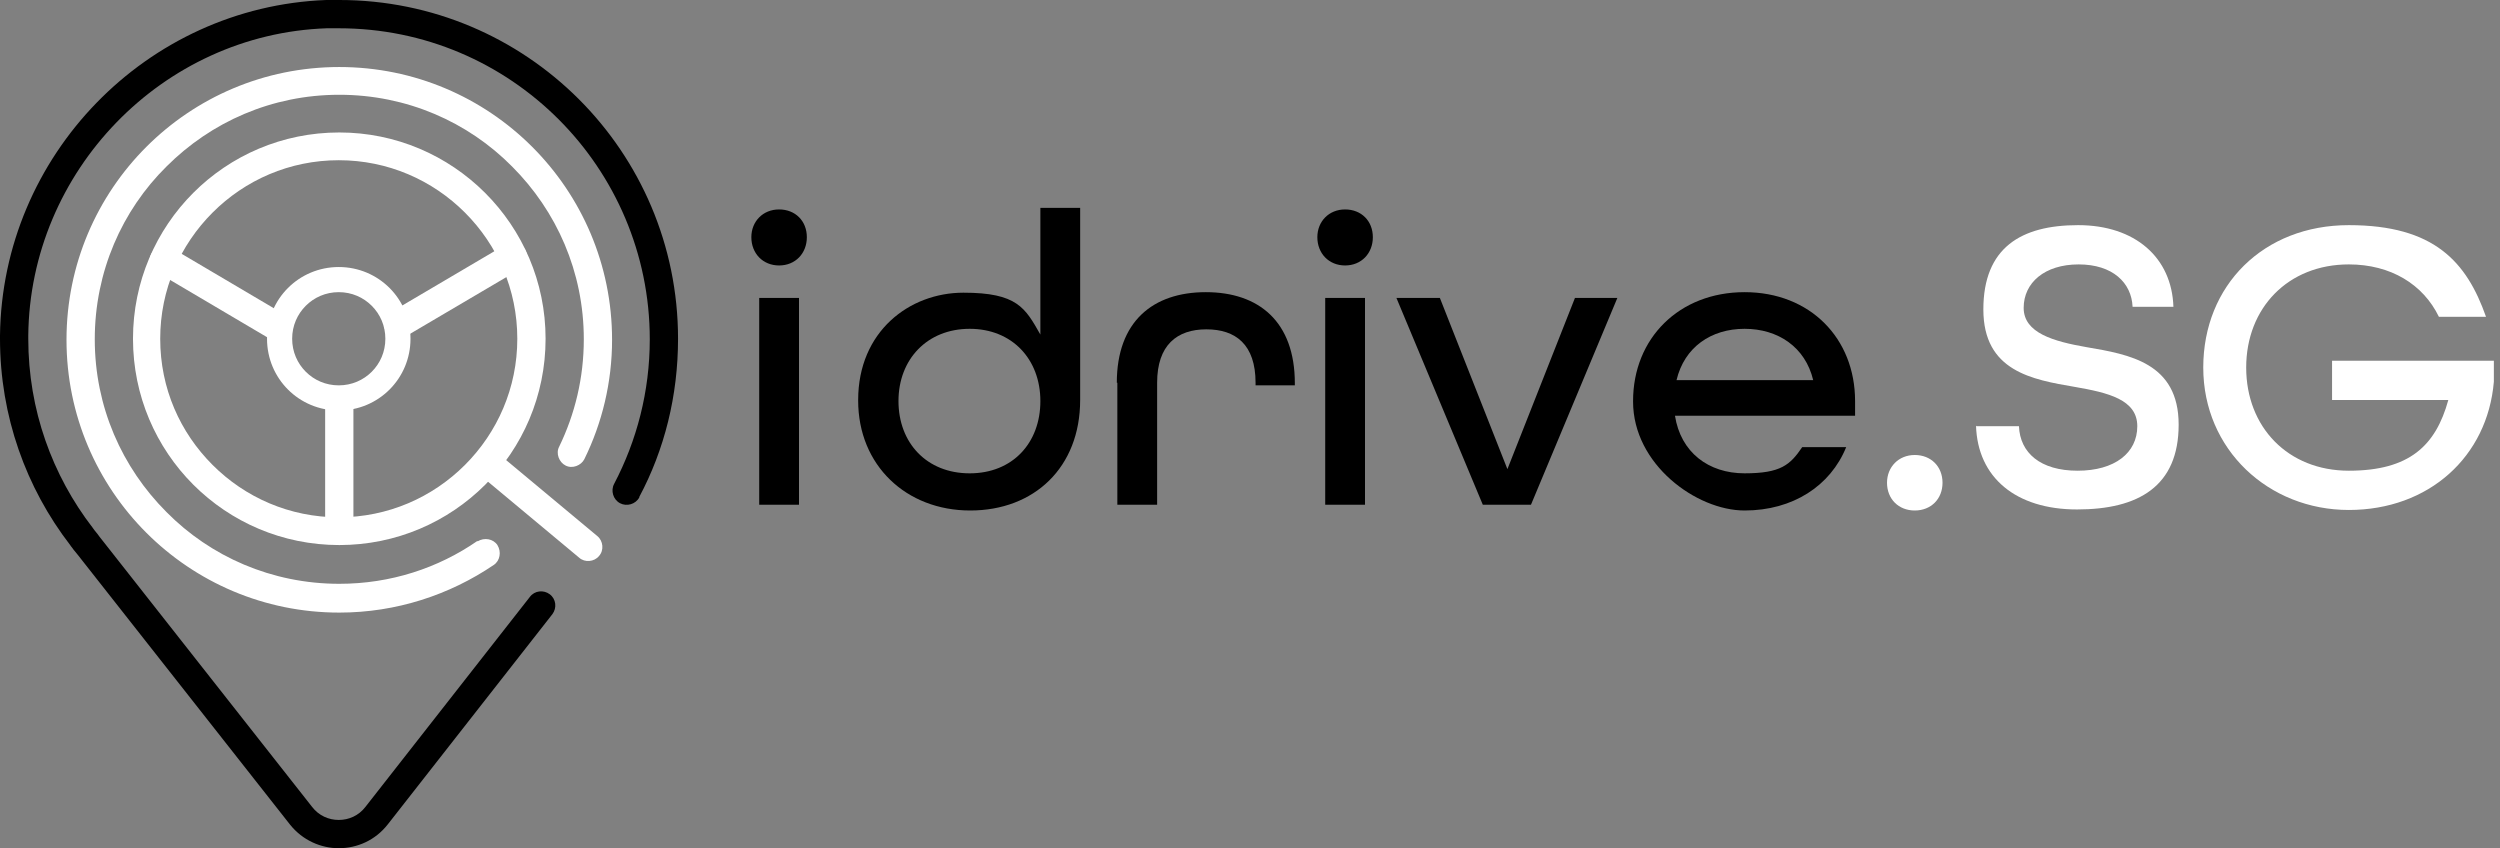
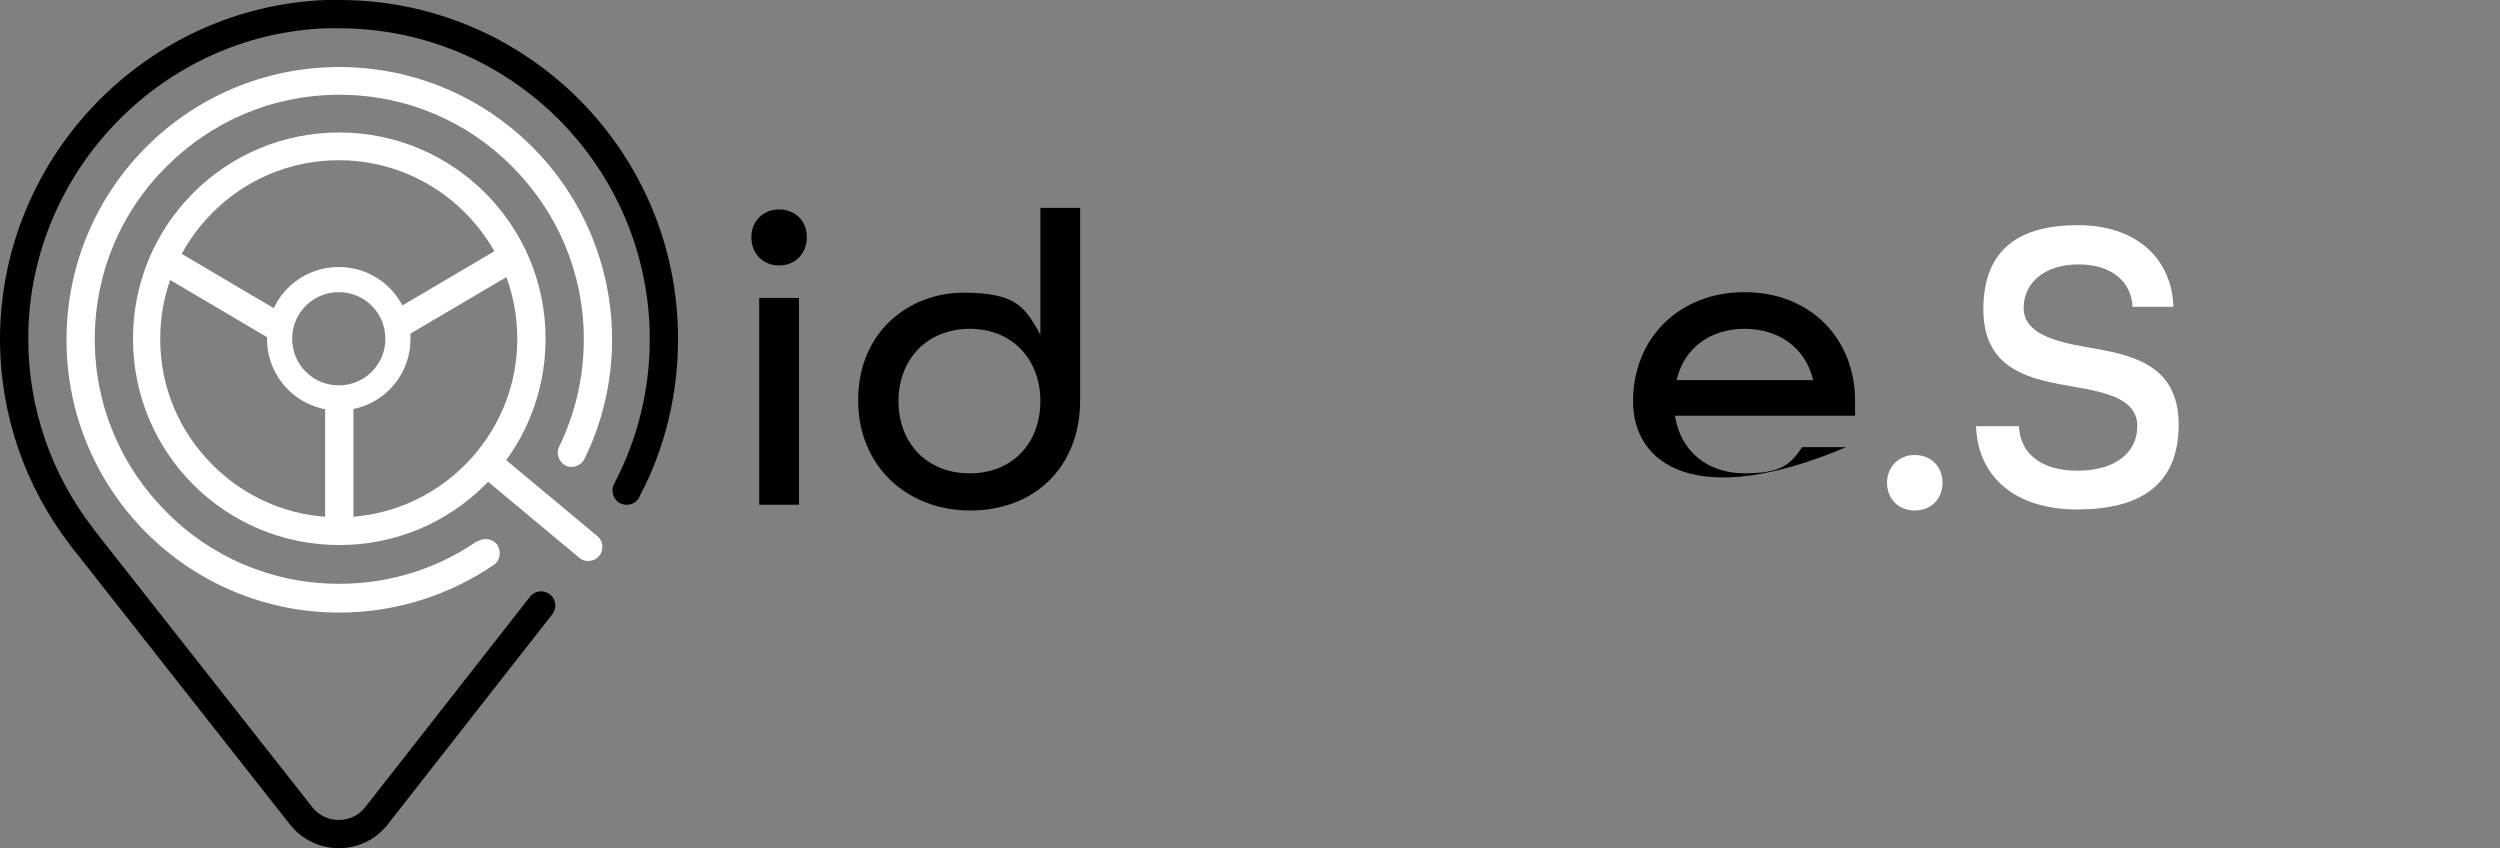
<svg xmlns="http://www.w3.org/2000/svg" width="280" height="95" viewBox="0 0 280 95" fill="none">
  <rect x="0" y="0" width="280" height="95" fill="#808080" stroke="none" />
  <path d="M53.481 60.577C49.083 63.627 43.747 65.386 38 65.386C30.435 65.386 23.574 62.337 18.648 57.352C13.664 52.367 10.614 45.565 10.614 38C10.614 30.435 13.664 23.574 18.648 18.648C23.633 13.664 30.435 10.614 38 10.614C45.565 10.614 52.426 13.664 57.352 18.648C62.336 23.633 65.386 30.435 65.386 38C65.386 42.34 64.389 46.386 62.63 50.022C62.219 50.784 62.63 51.781 63.333 52.133C64.096 52.543 65.093 52.133 65.445 51.429C67.438 47.383 68.552 42.809 68.552 38.059C68.552 21.17 54.889 7.506 38 7.506C21.111 7.506 7.448 21.17 7.448 38.059C7.448 54.948 21.111 68.611 38 68.611C44.392 68.611 50.373 66.618 55.299 63.275C56.003 62.806 56.179 61.809 55.71 61.047C55.241 60.343 54.244 60.167 53.481 60.636V60.577Z" fill="url(#paint0_linear_59_98)" />
  <path d="M59.522 37.941H57.938C57.938 43.454 55.71 48.438 52.074 52.074C48.438 55.71 43.454 57.938 37.941 57.938C32.429 57.938 27.444 55.71 23.809 52.074C20.173 48.438 17.944 43.512 17.944 37.941C17.944 32.429 20.173 27.445 23.809 23.809C27.444 20.173 32.429 17.945 37.941 17.945C43.454 17.945 48.438 20.173 52.074 23.809C55.71 27.445 57.938 32.429 57.938 37.941H61.105C61.105 25.157 50.725 14.836 38 14.836C25.216 14.836 14.895 25.157 14.895 37.941C14.895 50.725 25.216 61.046 38 61.046C50.784 61.046 61.105 50.725 61.105 37.941H59.522Z" fill="white" />
  <path d="M44.568 37.941H43.16C43.16 39.407 42.574 40.697 41.636 41.636C40.697 42.574 39.407 43.16 37.941 43.16C36.475 43.16 35.185 42.574 34.247 41.636C33.309 40.697 32.722 39.407 32.722 37.941C32.722 36.475 33.309 35.185 34.247 34.247C35.185 33.309 36.475 32.722 37.941 32.722C39.407 32.722 40.697 33.309 41.636 34.247C42.574 35.185 43.16 36.475 43.16 37.941H45.975C45.975 33.484 42.398 29.907 37.941 29.907C33.485 29.907 29.907 33.484 29.907 37.941C29.907 42.398 33.485 45.975 37.941 45.975C42.398 45.975 45.975 42.398 45.975 37.941H44.568Z" fill="white" />
  <path d="M31.491 35.009L19.176 27.738C18.414 27.268 17.475 27.562 17.006 28.324C16.537 29.086 16.83 30.025 17.593 30.494L29.907 37.765C30.67 38.235 31.608 37.941 32.077 37.179C32.546 36.417 32.253 35.478 31.491 35.009Z" fill="white" />
  <path d="M56.648 27.386L43.806 34.95C43.043 35.42 42.809 36.358 43.219 37.12C43.688 37.883 44.627 38.117 45.389 37.707L58.231 30.142C58.994 29.673 59.228 28.734 58.818 27.972C58.349 27.21 57.41 26.975 56.648 27.386Z" fill="white" />
  <path d="M39.583 59.463V45.389C39.583 44.509 38.88 43.806 38 43.806C37.12 43.806 36.417 44.509 36.417 45.389V59.463C36.417 60.343 37.12 61.046 38 61.046C38.88 61.046 39.583 60.343 39.583 59.463Z" fill="white" />
  <path d="M71.602 55.651C74.417 50.373 75.941 44.333 75.941 37.941C75.941 16.948 58.935 0 38 0C37.531 0 37.003 0 36.534 0C16.42 0.762 0.235 17.417 0 37.59C0 37.707 0 37.824 0 37.941C0 46.62 2.932 54.654 7.858 61.046L7.975 61.222L9.09 60.108L7.858 61.046C8.093 61.398 8.386 61.75 8.679 62.102L32.488 92.361C33.895 94.12 35.947 95 37.941 95C39.994 95 42.046 94.12 43.454 92.302L61.867 68.787C62.395 68.083 62.278 67.086 61.574 66.559C60.87 66.031 59.873 66.148 59.346 66.852L40.932 90.367C40.17 91.364 39.056 91.833 37.941 91.833C36.827 91.833 35.713 91.364 34.951 90.367L11.142 60.108C10.907 59.756 10.614 59.463 10.38 59.111L10.262 58.935L9.148 60.049L10.38 59.111C5.864 53.247 3.167 45.917 3.167 37.941C3.167 37.824 3.167 37.707 3.167 37.59C3.343 19.176 18.179 3.812 36.593 3.167C37.062 3.167 37.472 3.167 37.941 3.167C47.559 3.167 56.238 7.037 62.571 13.37C68.846 19.645 72.775 28.383 72.775 38C72.775 43.864 71.309 49.377 68.787 54.185C68.376 54.947 68.67 55.944 69.432 56.355C70.195 56.765 71.191 56.472 71.602 55.71V55.651Z" fill="black" />
  <path d="M54.303 53.657L64.858 62.454C65.503 63.04 66.559 62.923 67.086 62.278C67.673 61.633 67.556 60.577 66.91 60.049L56.355 51.253C55.71 50.667 54.654 50.784 54.127 51.429C53.54 52.074 53.657 53.13 54.303 53.657Z" fill="white" />
  <path d="M84.151 26.565C84.151 24.805 85.441 23.457 87.259 23.457C89.077 23.457 90.367 24.747 90.367 26.565C90.367 28.383 89.077 29.732 87.259 29.732C85.441 29.732 84.151 28.383 84.151 26.565ZM85.031 33.367H89.488V56.531H85.031V33.367Z" fill="black" />
  <path d="M96.114 44.803C96.114 37.12 101.861 32.781 107.901 32.781C113.941 32.781 114.821 34.482 116.522 37.472V23.281H120.978V44.803C120.978 52.367 115.818 57.176 108.664 57.176C101.509 57.176 96.114 52.133 96.114 44.861V44.803ZM116.522 44.92C116.522 40.228 113.355 36.827 108.605 36.827C103.855 36.827 100.63 40.228 100.63 44.92C100.63 49.611 103.796 53.013 108.605 53.013C113.414 53.013 116.522 49.611 116.522 44.92Z" fill="black" />
-   <path d="M125.083 42.867C125.083 36.006 129.13 32.722 135.052 32.722C140.975 32.722 145.022 36.006 145.022 42.926V43.16H140.623V42.867C140.623 38.586 138.395 36.886 135.111 36.886C131.827 36.886 129.599 38.645 129.599 42.867V56.531H125.142V42.867H125.083Z" fill="black" />
-   <path d="M147.543 26.565C147.543 24.805 148.833 23.457 150.651 23.457C152.469 23.457 153.759 24.747 153.759 26.565C153.759 28.383 152.469 29.732 150.651 29.732C148.833 29.732 147.543 28.383 147.543 26.565ZM148.423 33.367H152.88V56.531H148.423V33.367Z" fill="black" />
-   <path d="M156.398 33.367H161.265L168.83 52.543L176.395 33.367H181.145L171.469 56.531H166.074L156.398 33.367Z" fill="black" />
-   <path d="M182.904 44.92C182.904 37.883 188.065 32.722 195.395 32.722C202.725 32.722 207.769 37.883 207.769 44.92V46.562H187.596C188.241 50.667 191.349 53.012 195.395 53.012C199.441 53.012 200.497 52.074 201.846 50.08H206.772C205.012 54.42 200.79 57.176 195.395 57.176C190 57.176 182.904 52.015 182.904 44.978V44.92ZM203.077 42.574C202.198 38.88 199.148 36.827 195.395 36.827C191.642 36.827 188.651 38.88 187.772 42.574H203.077Z" fill="black" />
+   <path d="M182.904 44.92C182.904 37.883 188.065 32.722 195.395 32.722C202.725 32.722 207.769 37.883 207.769 44.92V46.562H187.596C188.241 50.667 191.349 53.012 195.395 53.012C199.441 53.012 200.497 52.074 201.846 50.08H206.772C190 57.176 182.904 52.015 182.904 44.978V44.92ZM203.077 42.574C202.198 38.88 199.148 36.827 195.395 36.827C191.642 36.827 188.651 38.88 187.772 42.574H203.077Z" fill="black" />
  <path d="M211.346 54.068C211.346 52.309 212.636 50.96 214.454 50.96C216.272 50.96 217.562 52.25 217.562 54.068C217.562 55.886 216.272 57.176 214.454 57.176C212.636 57.176 211.346 55.886 211.346 54.068Z" fill="white" />
  <path d="M221.373 47.735H226.123C226.241 50.725 228.528 52.719 232.691 52.719C236.855 52.719 239.377 50.725 239.377 47.735C239.377 44.744 236.093 43.981 232.398 43.336C227.589 42.515 222.136 41.577 222.136 34.657C222.136 27.738 226.358 25.216 232.75 25.216C239.142 25.216 243.247 28.852 243.423 34.364H238.849C238.731 31.667 236.62 29.614 232.809 29.614C228.997 29.614 226.651 31.667 226.651 34.481C226.651 37.296 229.994 38.235 233.688 38.88C238.497 39.701 244.009 40.639 244.009 47.559C244.009 54.478 239.494 57.059 232.633 57.059C225.772 57.059 221.491 53.481 221.315 47.676L221.373 47.735Z" fill="white" />
-   <path d="M246.765 41.167C246.765 31.96 253.509 25.216 263.068 25.216C272.627 25.216 276.262 29.321 278.432 35.478H273.154C271.395 31.843 267.759 29.614 263.068 29.614C256.265 29.614 251.574 34.481 251.574 41.167C251.574 47.852 256.265 52.719 263.068 52.719C269.87 52.719 272.803 49.904 274.21 44.803H261.191V40.404H279.312V42.75C278.608 51.136 272.04 57.117 263.068 57.117C254.096 57.117 246.765 50.373 246.765 41.167Z" fill="white" />
  <defs>
    <linearGradient id="paint0_linear_59_98" x1="5.981" y1="-0.704" x2="85.91" y2="95.88" gradientUnits="userSpaceOnUse">
      <stop stop-color="white" />
      <stop offset="1" stop-color="white" />
    </linearGradient>
  </defs>
</svg>